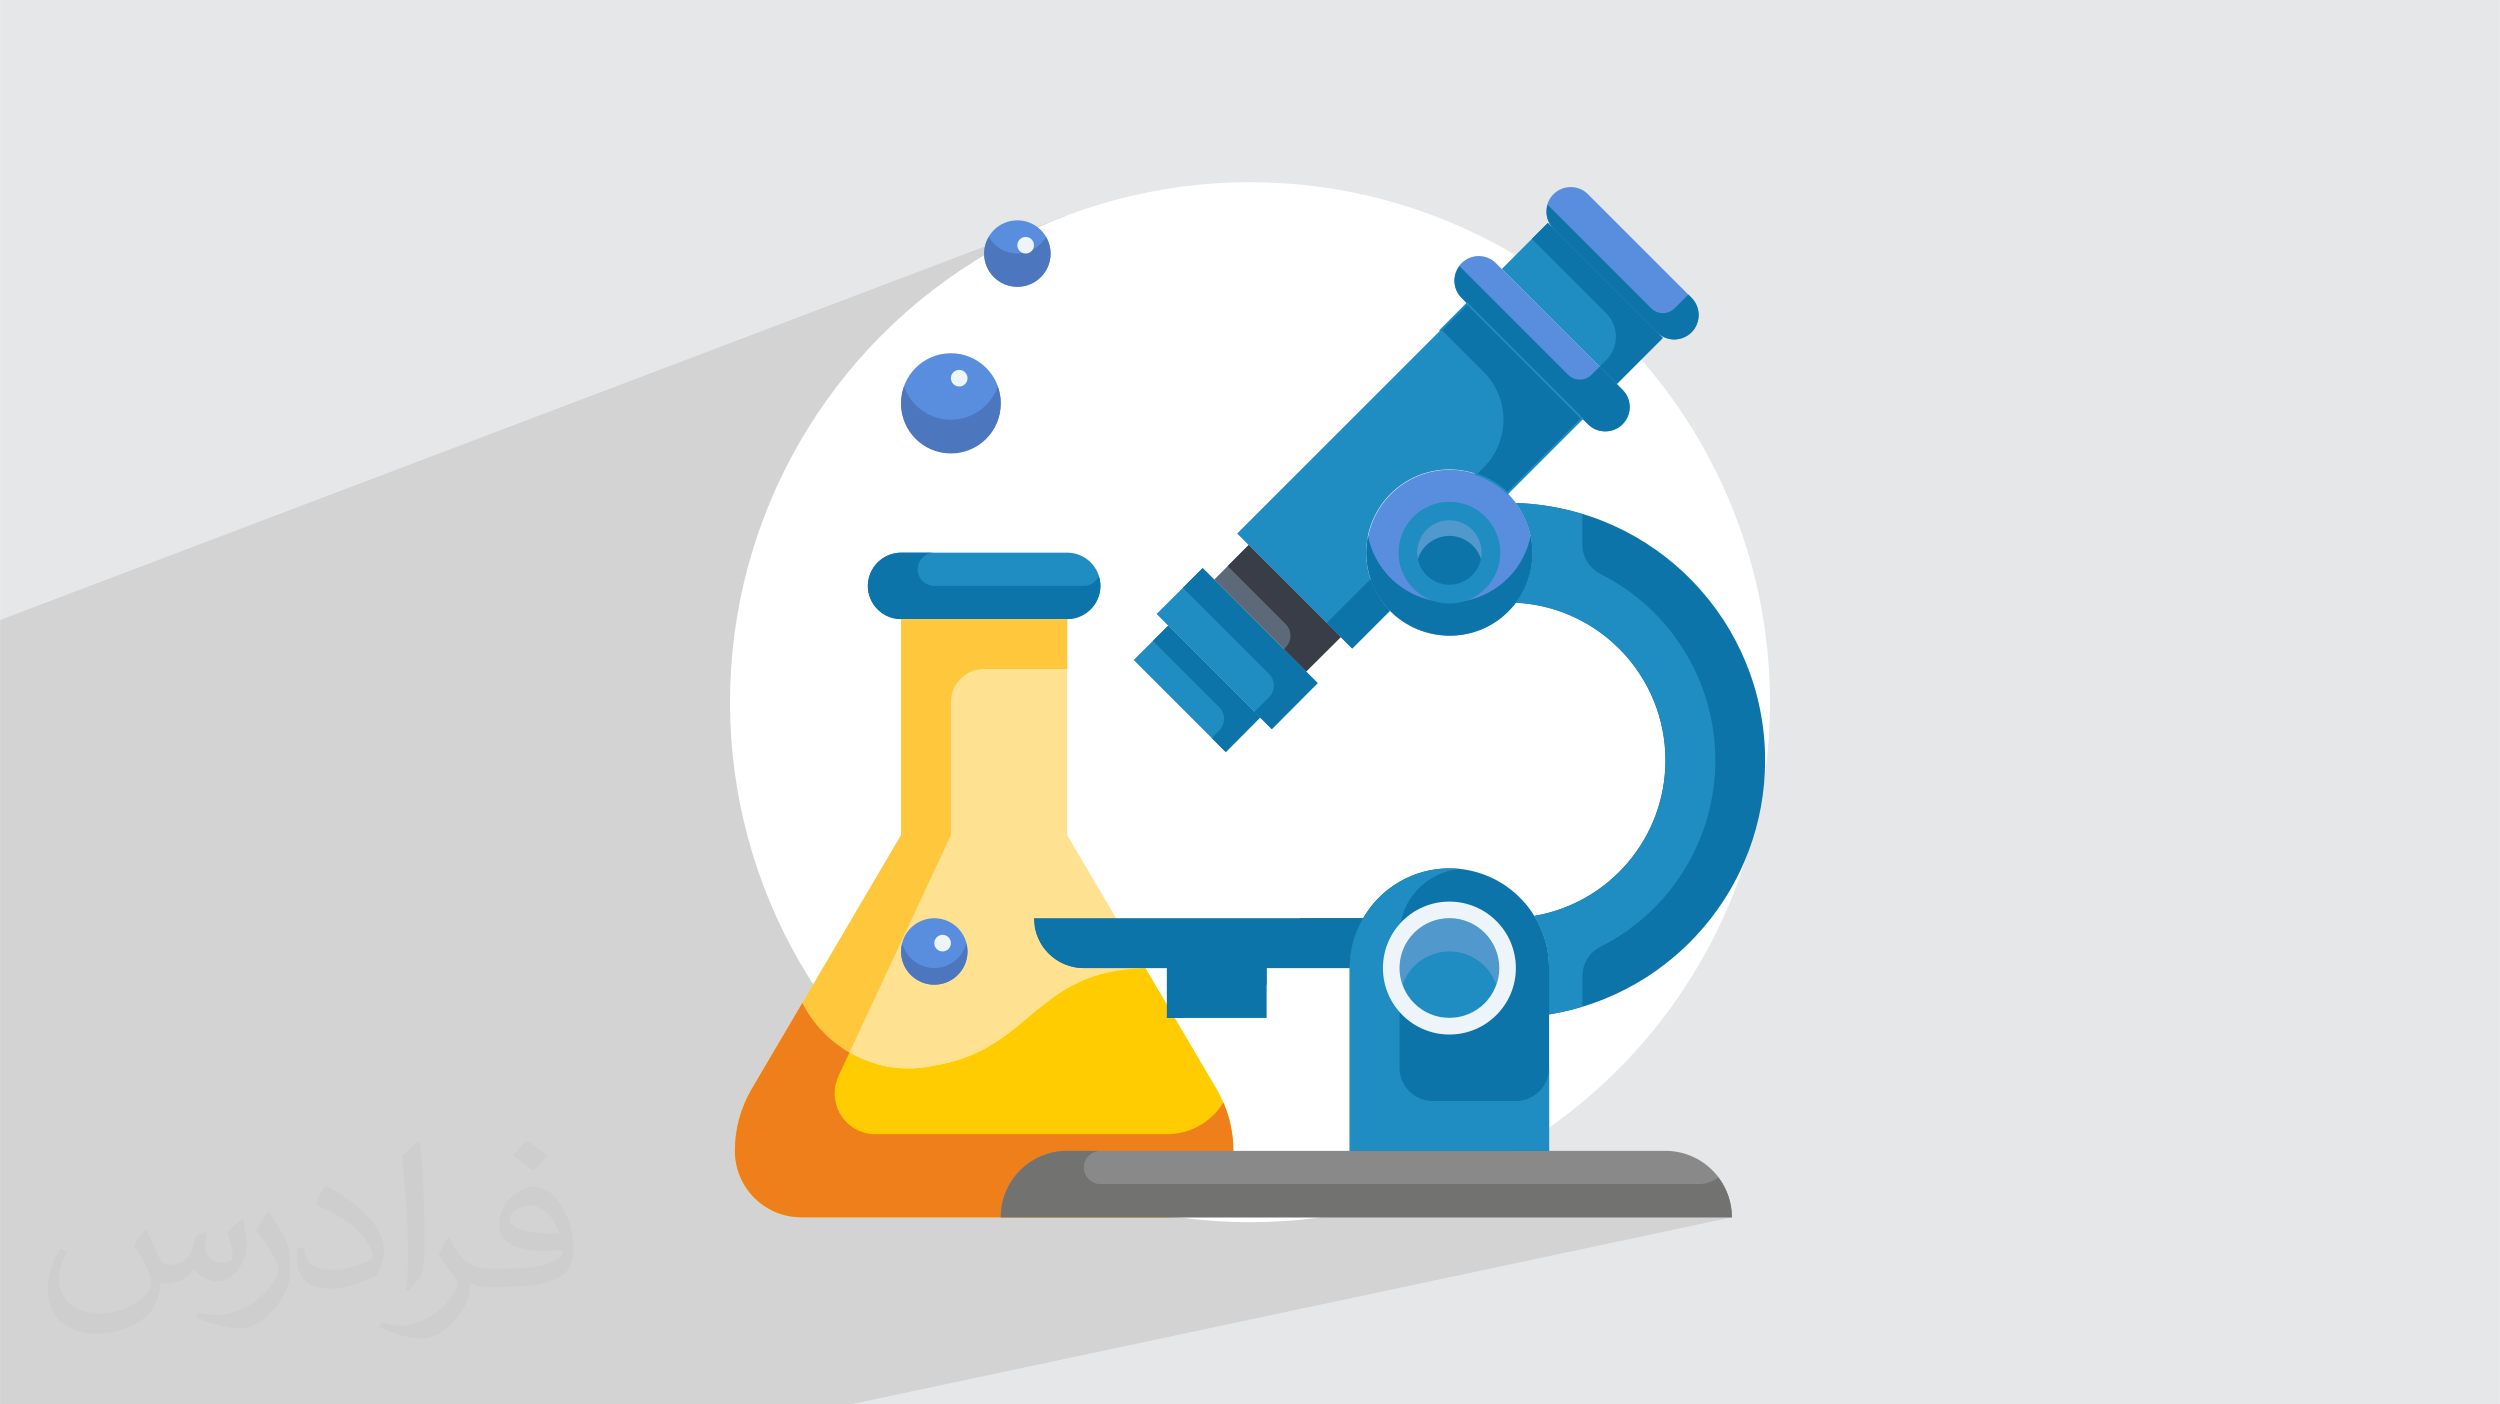
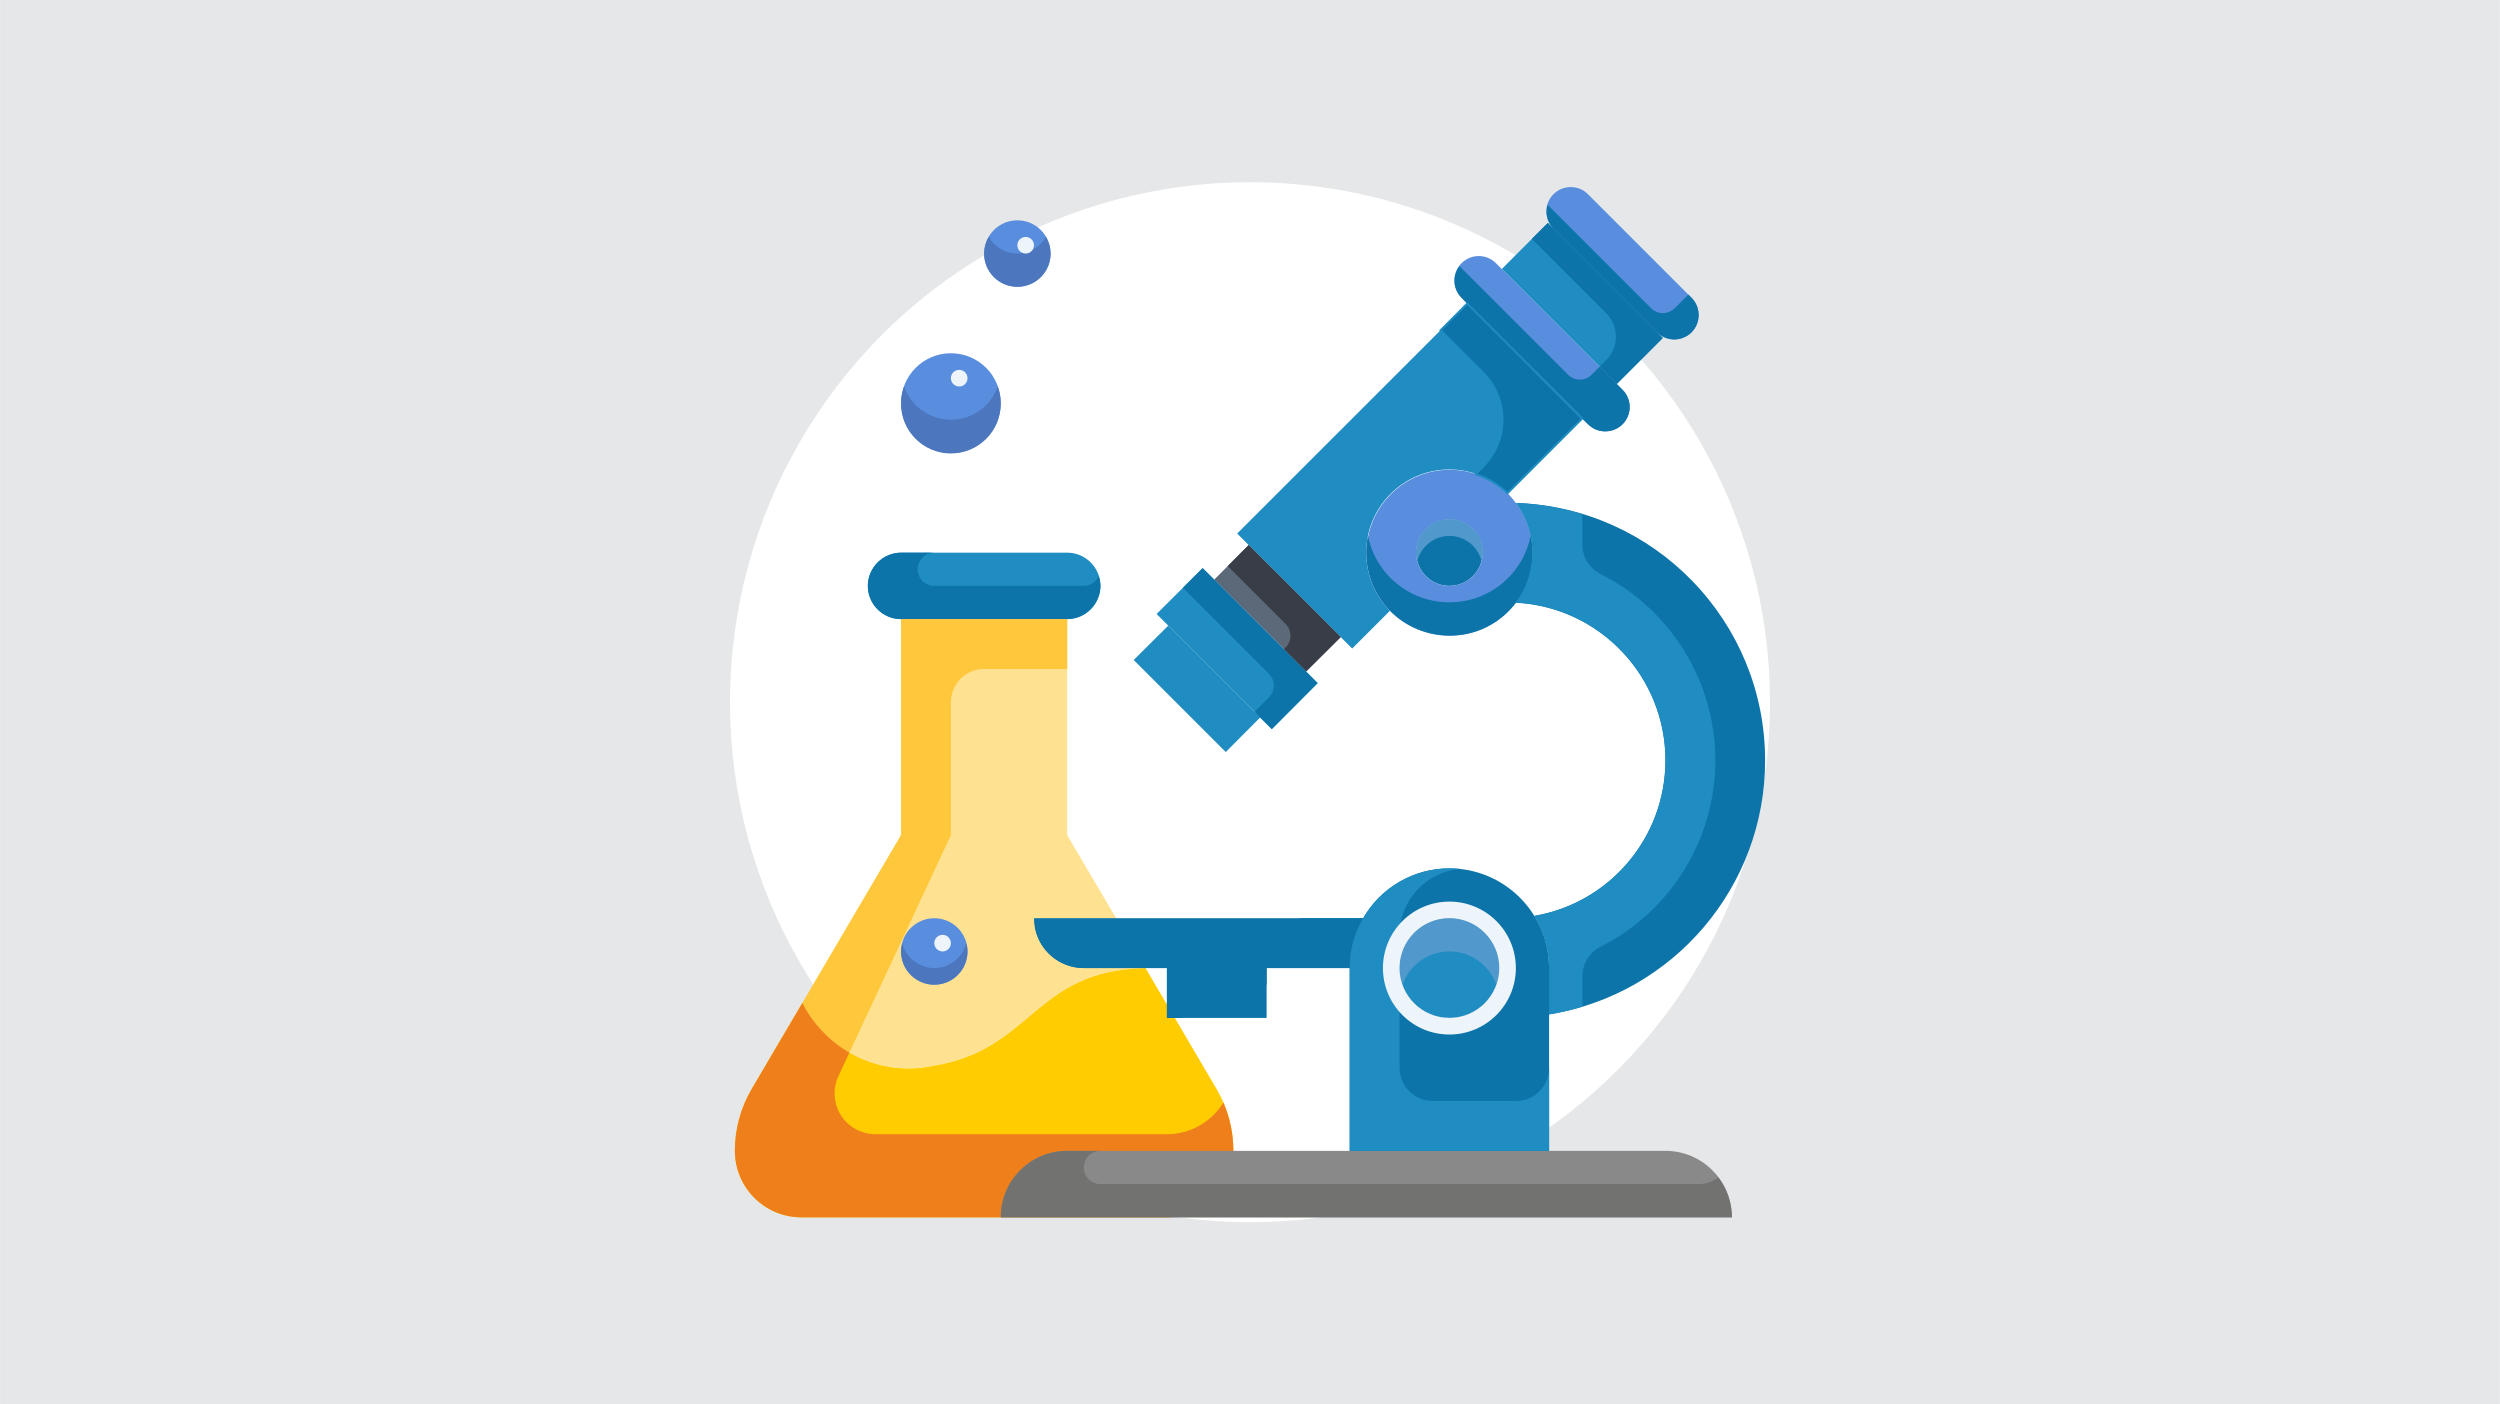
<svg xmlns="http://www.w3.org/2000/svg" xml:space="preserve" width="3.708in" height="2.083in" version="1.0" style="shape-rendering:geometricPrecision; text-rendering:geometricPrecision; image-rendering:optimizeQuality; fill-rule:evenodd; clip-rule:evenodd" viewBox="0 0 3702.73 2080.18">
  <defs>
    <style type="text/css">
   
    .str0 {stroke:#1F8CC2;stroke-width:3;stroke-miterlimit:2.613}
    .fil3 {fill:white}
    .fil13 {fill:#898989;fill-rule:nonzero}
    .fil16 {fill:#727271;fill-rule:nonzero}
    .fil6 {fill:#FECC00;fill-rule:nonzero}
    .fil11 {fill:#EF7F1A;fill-rule:nonzero}
    .fil9 {fill:#0C74A8;fill-rule:nonzero}
    .fil4 {fill:#1F8CC2;fill-rule:nonzero}
    .fil17 {fill:#393D48;fill-rule:nonzero}
    .fil8 {fill:#4C76BD;fill-rule:nonzero}
    .fil14 {fill:#5198CC;fill-rule:nonzero}
    .fil7 {fill:#598EDE;fill-rule:nonzero}
    .fil15 {fill:#5C6979;fill-rule:nonzero}
    .fil12 {fill:#EDF4FA;fill-rule:nonzero}
    .fil10 {fill:#FFC73B;fill-rule:nonzero}
    .fil5 {fill:#FFE291;fill-rule:nonzero}
    .fil2 {fill:#373435;fill-opacity:0.031}
    .fil1 {fill:#2B2A29;fill-opacity:0.102}
    .fil0 {fill:#E6E7E8}
   
  </style>
  </defs>
  <g id="Layer_x0020_1">
    <polygon class="fil0" points="-0,0 3702.73,0 3702.73,2080.18 -0,2080.18 " />
-     <path class="fil1" d="M1999.03 1433.2c0,0 26.74,261.67 74.9,229.63 48.16,-32.04 491.18,140.24 491.18,140.24l-1305.67 277.11 -1259.45 0 0 -1161.88 1578.27 -598.62 420.76 1113.51z" />
-     <path class="fil2" d="M215.96 1821.93c7.07,10.71 11.65,21.01 16.13,32.45 3.33,6.66 5.09,18.93 20.7,18.93 4.57,0 11.13,-1.35 16.95,-4.57 6.55,-3.44 11.54,-8.64 14.15,-16.53l6.24 -21.01 15.19 -7.49 1.04 1.04c-2.08,7.91 -2.59,15.5 -2.59,21.43 0,17.57 15.19,24.23 27.25,24.23 7.07,0 13.42,-3.44 13.42,-9.89 0,-8.32 -3.53,-22.47 -8.12,-35.16 7.07,-7.07 14.15,-14.15 22.26,-19.87l1.25 0.63c3.53,14.98 5.51,29.75 5.51,39.63 0,9.67 -4.27,20.39 -7.8,27.36 -7.28,13.73 -20.18,24.65 -35.78,24.65 -11.85,0 -25.06,-5.93 -34.12,-16.95l-0.52 0c-8.53,10.61 -21.74,20.18 -42.86,20.18l-6.55 0c-1.04,13.94 -4.05,23.81 -8.64,32.66 -12.58,24.54 -49.92,41.92 -85.08,41.92 -48.89,0 -73.43,-28.19 -73.43,-65.73 0,-23.19 7.59,-44.72 19.24,-60.01l9.56 3.95c-7.28,13.94 -12.17,27.04 -12.17,39.94 0,35.16 28.61,51.9 61.58,51.9 30.58,0 68.44,-19.45 75.31,-42.02 -2.59,-24.65 -11.85,-36.19 -26,-58.66 4.27,-7.49 9.78,-14.98 16.64,-22.98l1.25 0 0 0 0 0 -0.01 -0.04zm563.83 -132.3c10.3,6.45 20.39,14.04 30.27,22.78 -5.51,7.8 -12.38,14.88 -20.91,21.12 -9.89,-8.01 -19.76,-14.88 -29.86,-22.16 6.86,-7.7 13.63,-15.08 20.49,-21.74l0 0 0 0 0 0 0 0 0 0 0.01 0zm5.3 96.11c-16.64,0 -30.27,10.92 -30.27,19.03 0,17.38 33.28,22.78 73.12,22.56 -4.99,-20.39 -22.47,-41.61 -42.86,-41.61l0 0.01zm-37.35 92.99c21.64,0 40.57,-0.63 55.02,-4.27 16.13,-4.05 29.75,-12.17 29.75,-17.78 0,-1.46 0,-3.22 -0.52,-4.68 -9.05,0.83 -19.45,0.83 -28.5,0.83 -29.33,0 -51.79,-6.66 -60.64,-23.09 -2.19,-4.57 -3.74,-9.67 -3.74,-15.5 0,-15.92 6.86,-31.41 18.93,-42.13 10.08,-8.84 21.22,-14.35 32.55,-14.35 20.49,0 36.81,16.44 48.26,42.34 6.24,14.15 10.5,30.47 10.5,51.07 0,13.73 -3.74,25.27 -12.27,33.8 -15.92,15.4 -45.24,21.22 -90.17,21.22l-20.39 0 0 0 -5.3 0c-11.13,0 -19.14,-1.98 -25.48,-6.86l-1.04 0c0.31,2.59 0.52,5.09 0.52,7.49 0,10.08 -3.33,22.98 -10.08,33.28 -19.97,29.64 -41.61,42.53 -60.33,42.53 -18.93,0 -42.13,-7.28 -63.03,-16.75l3.74 -7.28c6.76,2.81 16.13,4.68 29.02,4.68 33.8,0 78.21,-32.45 83.72,-64.17 -1.25,-2.59 -3.53,-6.03 -6.76,-9.67 -9.89,-11.75 -16.13,-21.53 -21.95,-31.82 4.99,-9.89 9.56,-17.78 13.83,-24.96l1.77 -0.21c14.46,29.44 27.56,46.28 56.78,46.28l4.57 0 0 0 21.22 0 0 0 0 0 0 0 0 0 0 0 0.04 0zm-146.45 31.1c2.5,-13.52 2.7,-28.7 2.7,-42.86l0 -21.01c0,-39.21 -4.99,-96.2 -9.05,-133.34 7.07,-7.59 16.95,-16.53 24.75,-22.56l2.29 0.63c5.3,46.7 6.55,100.79 6.55,150.81 0,13.11 -0.52,25.9 -1.77,35.26 -0.73,11.85 -7.59,20.8 -22.26,34.53l-3.22 -1.46zm-150.71 -61.89c0.73,18.41 9.78,32.87 41.4,32.87 19.66,0 36.3,-5.09 54.71,-13.83 3.33,-1.46 5.09,-3.44 5.09,-5.09 0,-11.54 -8.84,-26.83 -23.71,-40.77 -14.46,-13.11 -33.6,-24.65 -51.48,-32.35 -6.14,-2.59 -8.12,-5.3 -8.12,-7.91 0,-5.3 7.07,-16.44 12.9,-24.44l1.98 -0.21c20.49,10.71 43.38,26.63 60.33,44.3 15.4,16.33 24.96,32.87 24.96,50.86 0,13.31 -4.05,25.79 -10.61,37.44 -22.47,11.33 -46.39,19.97 -70.1,19.97 -28.81,0 -48.47,-13.52 -48.47,-45.24 0,-3.44 0,-8.73 1.25,-15.61l9.89 0 0 0 0 0 0 0 0 0 0 0 -0.01 0zm-52.11 -52.32l17.89 28.92c6.55,10.71 12.69,22.37 12.69,40.77l0 23.5c0,19.03 -12.17,39.42 -31.82,59.6 -15.4,13.63 -29.02,19.45 -41.61,19.45 -18.72,0 -40.15,-5.82 -64.9,-16.44l2.81 -7.28c7.8,2.08 16.84,3.84 27.98,3.84 35.58,-0.21 71.97,-26.21 88.61,-57.93 1.98,-3.64 2.7,-7.07 2.7,-9.47 0,-3.64 -1.98,-7.7 -3.53,-11.33 -9.05,-17.05 -19.14,-32.66 -30.27,-47.12 5.82,-9.16 11.65,-17.99 17.99,-26.73l1.46 0.21 0 0 0 0 0 0 0 0 0 0 -0.01 0z" />
    <g id="_1443187678160">
      <circle class="fil3" cx="1851.36" cy="1040.09" r="770.22" />
      <path class="fil4" d="M1580.63 818.58c27.15,0.08 49.15,22.08 49.22,49.23 -0.2,27.1 -22.12,49.02 -49.22,49.22l-246.13 0c-27.14,-0.08 -49.14,-22.08 -49.22,-49.23 0.2,-27.1 22.12,-49.02 49.22,-49.22l246.12 0z" />
      <path class="fil5" d="M1580.63 1236.99l115.92 196.89c-165.15,3.45 -167.12,120.6 -312.82,144.47 -12.57,2.8 -25.46,4.24 -38.35,4.24 -66.5,0 -127.3,-37.57 -157.07,-97.02l146.2 -248.58 0 -319.96 246.11 -0.01 0 319.96z" />
      <path class="fil6" d="M1801.89 1613.07c16.26,27.71 24.86,59.32 24.86,91.46 0,0.02 0,0.07 0,0.09 0,54.37 -44.09,98.46 -98.45,98.46l-541.47 0c-54.36,0 -98.45,-44.09 -98.45,-98.45 0,-0.03 0,-0.08 0,-0.1 0,-32.14 8.6,-63.75 24.86,-91.45l75.07 -127.49c29.77,59.45 90.57,97.02 157.07,97.02 12.89,0 25.78,-1.44 38.34,-4.25 145.7,-23.88 147.67,-141.03 312.82,-144.47l105.34 179.19z" />
      <circle class="fil7" cx="1383.73" cy="1409.28" r="49.22" />
      <path class="fil8" d="M1383.73 1433.89c-22.37,-0.08 -41.89,-15.26 -47.48,-36.92 -1.1,4 -1.69,8.15 -1.75,12.31 0,27.18 22.04,49.22 49.22,49.22 27.18,0 49.22,-22.04 49.22,-49.22 -0.05,-4.15 -0.64,-8.3 -1.74,-12.31 -5.59,21.66 -25.1,36.84 -47.48,36.92l-0 0z" />
      <path class="fil9" d="M1605.24 867.81l-221.51 0c-13.59,0 -24.61,-11.02 -24.61,-24.61 0,-13.59 11.02,-24.61 24.61,-24.61l-49.23 0c-27.1,0.2 -49.02,22.12 -49.22,49.22 0.08,27.15 22.08,49.15 49.23,49.22l246.12 0c27.1,-0.2 49.03,-22.12 49.23,-49.22 -0.1,-4.87 -0.93,-9.72 -2.46,-14.35 -3.97,8.67 -12.61,14.27 -22.15,14.35l0 -0z" />
      <path class="fil10" d="M1258.01 1559.12l150.33 -322.12 0 -196.9c0,-27.18 22.05,-49.22 49.23,-49.22l123.06 0 0 -73.84 -246.12 0 0 319.96 -146.2 248.58c15.67,30.68 39.89,56.23 69.69,73.53l0.01 0.01z" />
      <path class="fil11" d="M1728.3 1680.01l-431.82 0c-33.37,-0.01 -60.42,-27.08 -60.42,-60.45 0,-8.83 1.94,-17.56 5.67,-25.55l16.29 -34.9c-29.82,-17.31 -54.04,-42.86 -69.7,-73.54l-75.07 127.49c-16.27,27.71 -24.87,59.32 -24.87,91.46 0,0.02 0,0.07 0,0.09 0,54.37 44.09,98.46 98.45,98.46l541.47 0c54.36,0 98.45,-44.09 98.45,-98.45 0,-24.62 -5.04,-49.04 -14.77,-71.63 -17.79,29.18 -49.51,47.01 -83.68,47.02l0 0z" />
      <circle class="fil12" cx="1396.04" cy="1396.97" r="12.31" />
      <circle class="fil7" cx="1506.79" cy="375.56" r="49.22" />
      <circle class="fil7" cx="1408.34" cy="597.07" r="73.84" />
      <path class="fil8" d="M1506.79 375.57c-17.48,-0.09 -33.62,-9.47 -42.36,-24.62 -4.44,7.44 -6.82,15.95 -6.86,24.62 0,27.18 22.04,49.22 49.22,49.22 27.18,0 49.22,-22.05 49.22,-49.22 -0.05,-8.66 -2.43,-17.18 -6.87,-24.62 -8.74,15.14 -24.87,24.53 -42.36,24.62l0 0z" />
      <path class="fil8" d="M1408.34 621.68c-31.21,-0.01 -59.03,-19.75 -69.33,-49.22 -2.97,8.13 -4.5,16.73 -4.5,25.39 0,40.77 33.06,73.84 73.84,73.84 40.77,0 73.84,-33.06 73.84,-73.84 0,-8.66 -1.53,-17.26 -4.51,-25.39 -10.29,29.47 -38.12,49.22 -69.33,49.22z" />
      <circle class="fil12" cx="1420.65" cy="560.16" r="12.31" />
      <circle class="fil12" cx="1519.1" cy="363.26" r="12.31" />
      <polygon class="fil9" points="1728.3,1433.89 1875.97,1433.89 1875.97,1507.73 1728.3,1507.73 " />
      <path class="fil9" d="M1531.4 1360.06l487.57 0c-13.04,22.14 -19.94,47.43 -19.94,73.15 0,0.23 0,0.46 0,0.68l-393.79 0c-40.77,0 -73.84,-33.06 -73.84,-73.84l0 0z" />
      <path class="fil13" d="M2565.12 1803.07l-1082.94 0c0,-0.04 0,-0.09 0,-0.13 0,-54.29 44.03,-98.32 98.32,-98.32 0.04,0 0.09,0 0.12,0l886.04 0c54.36,0 98.45,44.09 98.45,98.45l0 0z" />
      <circle class="fil4" cx="2146.71" cy="1433.89" r="73.84" />
      <path class="fil14" d="M2146.71 1409.28c31.22,0.01 59.04,19.76 69.34,49.22 2.97,-8.13 4.5,-16.73 4.5,-25.39 0,-40.77 -33.06,-73.84 -73.84,-73.84 -40.77,0 -73.83,33.07 -73.83,73.84 0,8.66 1.53,17.27 4.5,25.39 10.29,-29.47 38.12,-49.22 69.33,-49.22l-0 0z" />
      <circle class="fil9" cx="2146.71" cy="818.58" r="49.22" />
      <path class="fil9" d="M2614.34 1126.24c0,0.05 0,0.09 0,0.14 0,186.86 -135.54,346.22 -319.98,376.19l0 -68.67c0.02,-0.2 0.02,-0.4 0.02,-0.59 0,-27.11 -7.61,-53.68 -21.91,-76.69 112.19,-19.26 194.2,-116.6 194.2,-230.43 0,-124.43 -97.51,-227.11 -221.77,-233.5 16.12,-21.36 24.87,-47.41 24.87,-74.17 0,-26.47 -8.57,-52.28 -24.37,-73.51 205.65,6.74 368.94,175.47 368.94,381.24l0 0.01z" />
      <polygon class="fil4" points="1866.4,1062.74 1815.43,1113.93 1679.08,977.58 1730.27,926.63 " />
      <polygon class="fil15" points="1985.77,943.61 1934.58,994.56 1798.45,858.7 1798.45,858.46 1849.42,807.26 " />
      <path class="fil4" d="M2343.41 619.96l-110.56 110.51c-23.01,-22.5 -53.96,-35.11 -86.14,-35.11 -68.05,0 -123.23,55.19 -123.23,123.23 0,32.18 12.61,63.13 35.1,86.13l-55.87 55.87 -16.98 -16.98 -136.35 -136.35 -17.01 -16.98 340.71 -340.63 170.33 170.31z" />
      <path class="fil4" d="M2454.17 492.23c0.43,0.48 0.92,0.9 1.47,1.23l7.14 7.13 -68.18 68.18 -170.32 -170.32 68.18 -68.18 7.14 7.14c0.33,0.55 0.75,1.05 1.23,1.48l153.33 153.33z" />
      <path class="fil7" d="M2299.6 337.41c-6.01,-6.63 -9.34,-15.26 -9.34,-24.22 0,-19.92 16.16,-36.08 36.08,-36.08 0.01,0 0.02,0 0.03,0 0.12,-0 0.26,-0 0.38,-0 9.48,0 18.58,3.82 25.22,10.59l153.33 153.33c6.75,6.8 10.54,16.01 10.54,25.6 0,9.59 -3.79,18.8 -10.54,25.6 -6.83,6.71 -16.01,10.51 -25.59,10.58 -8.92,-0.04 -17.51,-3.38 -24.12,-9.35 -0.55,-0.33 -1.05,-0.75 -1.48,-1.23l-153.33 -153.33c-0.46,-0.43 -0.86,-0.93 -1.18,-1.48l0 0z" />
      <path class="fil7" d="M2224.29 398.45l170.32 170.32 8.61 8.61c6.75,6.76 10.54,15.93 10.54,25.48 0,19.91 -16.14,36.06 -36.06,36.06 -0.02,0 -0.06,0 -0.08,0 -0.12,0 -0.25,0 -0.37,0 -9.49,0 -18.59,-3.82 -25.23,-10.59l-8.61 -8.37 -170.34 -170.32 -8.37 -8.61c-6.84,-6.75 -10.7,-15.98 -10.7,-25.6 0,-9.62 3.86,-18.85 10.7,-25.6 6.75,-6.77 15.92,-10.58 25.49,-10.58 9.56,0 18.74,3.81 25.48,10.58l8.62 8.61z" />
      <polygon class="fil4" points="1798.45,858.7 1951.56,1011.79 1883.63,1079.97 1866.4,1062.74 1730.27,926.63 1713.04,909.4 1781.22,841.47 " />
      <path class="fil7" d="M2195.93 818.58c0,-27.18 -22.04,-49.22 -49.22,-49.22 -27.18,0 -49.22,22.05 -49.22,49.22 0,27.18 22.04,49.22 49.22,49.22 27.15,-0.08 49.15,-22.08 49.22,-49.23l0 0zm49.47 -73.59c15.85,21.25 24.43,47.07 24.43,73.59 0,67.95 -55.11,123.06 -123.06,123.06 -0.02,0 -0.04,0 -0.06,0 -33.12,-0.07 -64.86,-13.38 -88.12,-36.92 -22.22,-22.98 -34.66,-53.72 -34.66,-85.69 0,-68.05 55.18,-123.23 123.23,-123.23 31.97,0 62.71,12.44 85.69,34.66 4.42,4.55 8.55,9.42 12.3,14.53l0.25 -0z" />
      <path class="fil9" d="M2244.91 843.2c-23.14,30.82 -59.48,48.98 -98.03,48.98 -0.04,0 -0.13,0 -0.18,0 -33.11,-0.07 -64.85,-13.38 -88.11,-36.92 -16.51,-16.94 -27.81,-38.32 -32.45,-61.53 -1.64,8.11 -2.5,16.4 -2.5,24.69 0,32.14 12.55,63.05 34.96,86.07 23.25,23.53 55,36.84 88.11,36.91 0.37,0.01 0.75,0.01 1.13,0.01 67.33,0 121.93,-54.6 121.93,-121.93 0,-8.65 -0.94,-17.31 -2.76,-25.75 -3.61,17.91 -11.19,34.82 -22.1,49.47l0 0z" />
-       <path class="fil9" d="M2220.54 1433.89c0,-40.77 -33.06,-73.84 -73.84,-73.84 -40.77,0 -73.83,33.06 -73.83,73.84 0,40.77 33.06,73.84 73.83,73.84 40.77,0 73.84,-33.06 73.84,-73.84l0 0zm51.93 -77.28c14.3,23.01 21.91,49.59 21.91,76.69 0,0.19 0,0.39 0,0.59l0 270.73 -295.35 0 0 -270.74c-0,-0.23 -0,-0.46 -0,-0.69 0,-25.71 6.9,-51 19.94,-73.14 26.28,-45.67 75.02,-73.85 127.72,-73.85 39.15,0 76.74,15.6 104.37,43.33 8.19,8.1 15.41,17.24 21.4,27.07l0 0z" />
+       <path class="fil9" d="M2220.54 1433.89c0,-40.77 -33.06,-73.84 -73.84,-73.84 -40.77,0 -73.83,33.06 -73.83,73.84 0,40.77 33.06,73.84 73.83,73.84 40.77,0 73.84,-33.06 73.84,-73.84zm51.93 -77.28c14.3,23.01 21.91,49.59 21.91,76.69 0,0.19 0,0.39 0,0.59l0 270.73 -295.35 0 0 -270.74c-0,-0.23 -0,-0.46 -0,-0.69 0,-25.71 6.9,-51 19.94,-73.14 26.28,-45.67 75.02,-73.85 127.72,-73.85 39.15,0 76.74,15.6 104.37,43.33 8.19,8.1 15.41,17.24 21.4,27.07l0 0z" />
      <path class="fil16" d="M1629.85 1753.85c-13.59,0 -24.61,-11.02 -24.61,-24.61 0,-13.59 11.02,-24.61 24.61,-24.61l-49.22 0c-0.04,0 -0.09,0 -0.12,0 -54.3,0 -98.32,44.03 -98.32,98.32 0,0.04 0,0.09 0,0.12l1082.94 0c-0.04,-21.36 -7.1,-42.12 -20.06,-59.08 -8.4,6.34 -18.64,9.8 -29.16,9.85l-886.04 0z" />
      <path class="fil4" d="M2245.16 1630.79l-123.06 0c-27.18,0 -49.22,-22.05 -49.22,-49.22l0 -196.9c0.08,-50.86 39.06,-93.23 89.73,-97.56 -5.33,-0.58 -10.75,-0.89 -16.11,-0.89 -52.65,0 -101.32,28.18 -127.52,73.83 -13.04,22.16 -19.93,47.44 -19.93,73.16 0,0.23 0,0.46 0,0.68l0 270.74 295.35 0 0 -123.06c0,27.18 -22.04,49.22 -49.22,49.22l0 0z" />
      <path class="fil12" d="M2146.71 1335.44c-54.36,0 -98.45,44.09 -98.45,98.45 0,54.36 44.09,98.45 98.45,98.45 54.36,0 98.45,-44.09 98.45,-98.45 0,-54.36 -44.09,-98.45 -98.45,-98.45l0 0zm0 172.29c-40.77,0 -73.83,-33.06 -73.83,-73.84 0,-40.77 33.06,-73.84 73.83,-73.84 40.77,0 73.84,33.06 73.84,73.84 0,40.77 -33.06,73.84 -73.84,73.84l0 0z" />
      <path class="fil14" d="M2146.71 793.73c22.37,0.09 41.87,15.26 47.46,36.92 1.12,-4.01 1.72,-8.15 1.77,-12.31 0,-27.18 -22.04,-49.22 -49.22,-49.22 -27.18,0 -49.22,22.04 -49.22,49.22 0.05,4.16 0.64,8.3 1.77,12.31 5.59,-21.65 25.08,-36.83 47.45,-36.92l0 0z" />
-       <path class="fil4 str0" d="M2146.71 744.75c-40.77,0 -73.83,33.06 -73.83,73.84 0,40.77 33.06,73.84 73.83,73.84 40.77,0 73.84,-33.06 73.84,-73.84 0,-40.77 -33.06,-73.84 -73.84,-73.84zm0 122.82c-27.18,-0 -49.22,-22.05 -49.22,-49.23 0,-27.18 22.04,-49.22 49.22,-49.22 27.18,0 49.22,22.04 49.22,49.22 -0.07,27.15 -22.08,49.15 -49.22,49.23l0 0z" />
      <path class="fil4" d="M2343.61 806.52l0 -44.97c-31.84,-9.76 -64.93,-15.41 -98.2,-16.57 15.8,21.21 24.37,46.99 24.37,73.44 0,0.05 0,0.11 0,0.15 0,0.62 -0.15,1.18 -0.15,1.8 -0.34,26.09 -8.96,51.42 -24.62,72.29 124.26,6.4 221.77,109.08 221.77,233.51 0,113.84 -82.01,211.18 -194.19,230.45 13.31,21.57 20.76,46.33 21.5,71.69 0,1.89 0.4,3.69 0.4,5.59l0 68.67c16.64,-2.7 33.17,-6.6 49.23,-11.55l0 -45.07c0.02,-18.58 10.57,-35.57 27.22,-43.83 104.02,-52.55 169.69,-159.31 169.69,-275.88 0,-116.57 -65.66,-223.33 -169.7,-275.89 -16.67,-8.22 -27.27,-25.21 -27.31,-43.82l0 0z" />
      <path class="fil9" d="M1925.2 1360.06l0 24.61c0,13.59 -11.02,24.61 -24.61,24.61l-319.96 0c0,0 -0.01,0 -0.01,0 -23.34,0 -43.48,-16.4 -48.2,-39.26 4.71,36.52 35.82,63.87 72.64,63.87 0.05,0 0.13,0 0.18,0l393.79 0c-0,-0.23 -0,-0.46 -0,-0.69 0,-25.71 6.9,-51 19.94,-73.14l-93.78 -0z" />
      <path class="fil9" d="M1875.97 1433.89l-147.67 0 0 73.84 24.61 0c0,-27.18 22.05,-49.22 49.22,-49.22l73.84 0 0 -24.61z" />
-       <path class="fil9" d="M1866.4 1062.74l-136.13 -136.1 -22.69 22.59 98.08 98.08c4.61,4.61 7.21,10.88 7.21,17.4 0,6.52 -2.6,12.79 -7.21,17.4l-11.03 11.03 20.8 20.8 50.97 -51.19z" />
      <path class="fil9" d="M1798.45 858.7l-17.23 -17.23 -29.22 29.12 127.49 127.49c4.61,4.62 7.21,10.88 7.21,17.4 0,6.52 -2.59,12.79 -7.21,17.4l-21.49 21.49 8.39 8.37 17.23 17.23 67.93 -68.18 -153.11 -153.09z" />
      <path class="fil17" d="M1985.77 943.61l-136.38 -136.35 -31.06 31.21 85.77 85.78c4.61,4.61 7.21,10.87 7.21,17.4 0,6.52 -2.59,12.79 -7.21,17.4l-2.46 2.46 33.03 32.95 51.1 -50.85z" />
      <path class="fil9" d="M2462.78 500.6l-7.14 -7.14c-0.55,-0.33 -1.05,-0.75 -1.47,-1.23l-153.33 -153.33c-0.48,-0.43 -0.9,-0.93 -1.23,-1.48l-7.14 -7.14 -23.53 23.53 110.01 110.01c9.22,9.23 14.41,21.76 14.41,34.8 0,13.05 -5.19,25.58 -14.41,34.8l-9.84 9.85 25.5 25.5 68.18 -68.17z" />
      <path class="fil9" d="M2505.36 441.03l-4.7 -4.7 -20.28 20.28c-4.62,4.61 -10.88,7.21 -17.4,7.21 -6.52,0 -12.79,-2.59 -17.4,-7.21l-153.33 -153.33c-1.02,3.38 -1.55,6.9 -1.55,10.43 0,8.72 3.18,17.16 8.93,23.71 0.33,0.55 0.75,1.05 1.23,1.48l153.33 153.33c0.43,0.48 0.92,0.9 1.48,1.23 6.61,5.98 15.2,9.31 24.12,9.35 9.58,-0.07 18.77,-3.87 25.6,-10.58 6.74,-6.8 10.52,-16 10.52,-25.59 0,-9.59 -3.8,-18.8 -10.55,-25.61l0 0z" />
      <path class="fil9" d="M2394.6 568.77l-25.5 -25.5 -11.79 11.79c-4.62,4.61 -10.88,7.21 -17.4,7.21 -6.52,0 -12.79,-2.59 -17.4,-7.21l-160.76 -160.77c-4.8,6.21 -7.42,13.85 -7.42,21.7 0,9.4 3.73,18.42 10.37,25.06l8.37 8.61 170.34 170.32 8.62 8.37c6.64,6.77 15.74,10.59 25.22,10.59 0.12,0 0.26,0 0.37,0 0.02,-0 0.06,-0 0.08,-0 19.91,0 36.06,-16.14 36.06,-36.06 0,-9.55 -3.79,-18.72 -10.54,-25.47l-8.61 -8.64z" />
-       <path class="fil9" d="M1985.77 943.61l16.98 16.98 55.87 -55.87c-12.88,-13.42 -22.52,-29.66 -28.17,-47.38l-65.47 65.47 20.79 20.8z" />
      <path class="fil9 str0" d="M2196.47 691.29l-10.98 10.98c17.71,5.68 33.91,15.35 47.35,28.2l110.51 -110.51 -170.29 -170.32 -39.38 39.53 62.91 62.91c18.42,18.45 28.77,43.47 28.77,69.54 0,26.13 -10.4,51.2 -28.89,69.66l-0 0z" />
    </g>
  </g>
</svg>